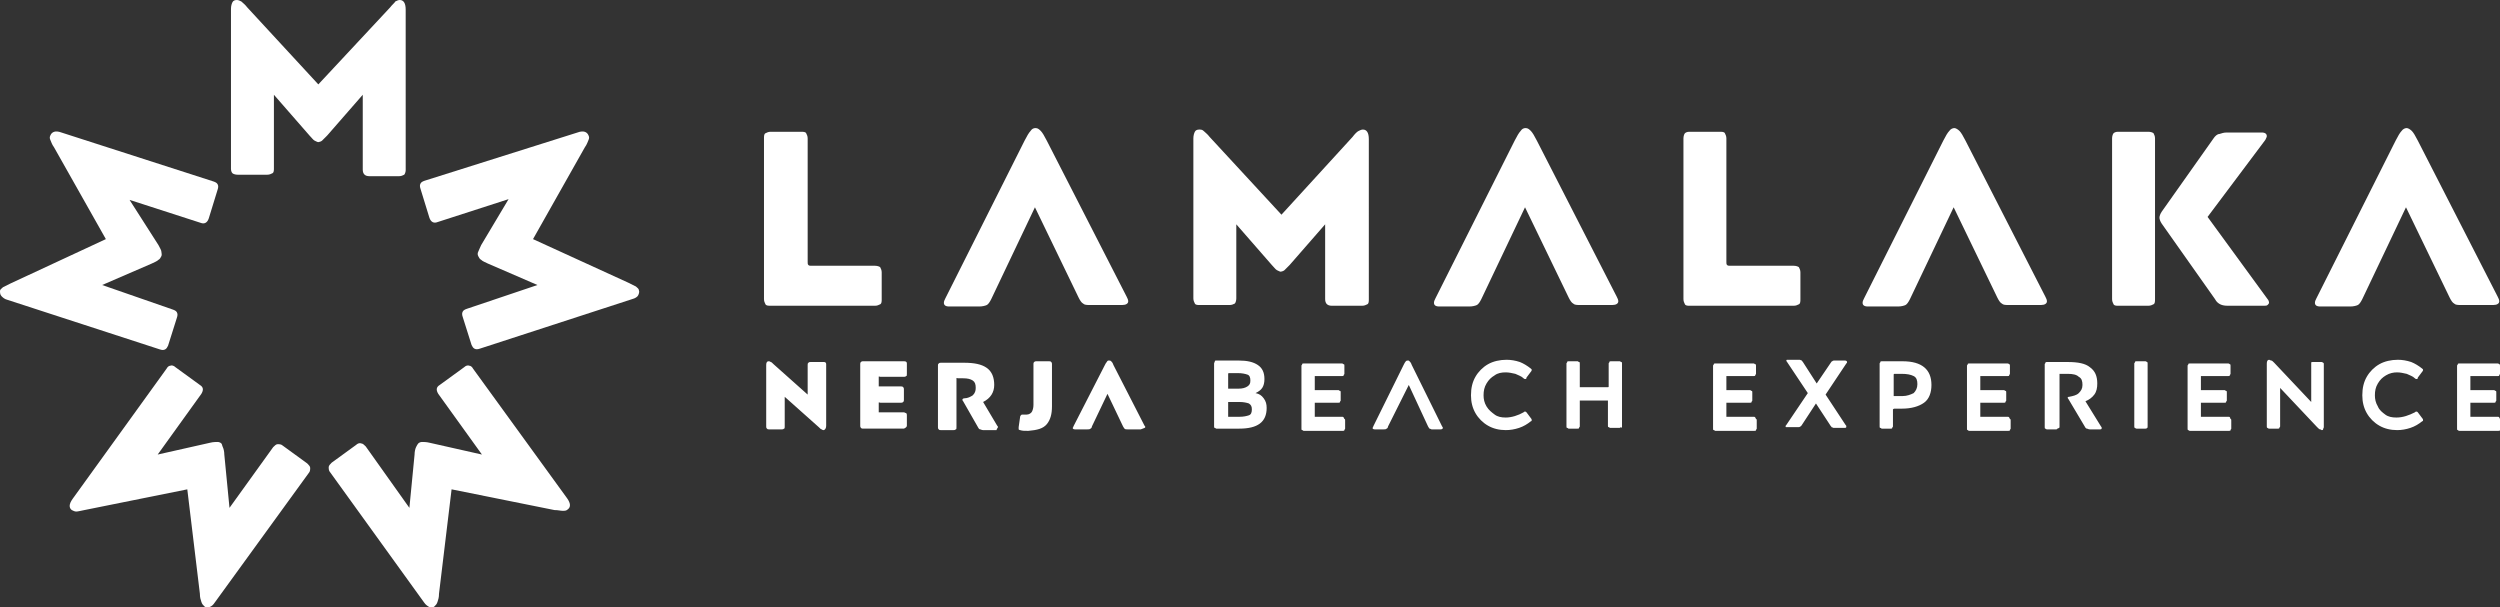
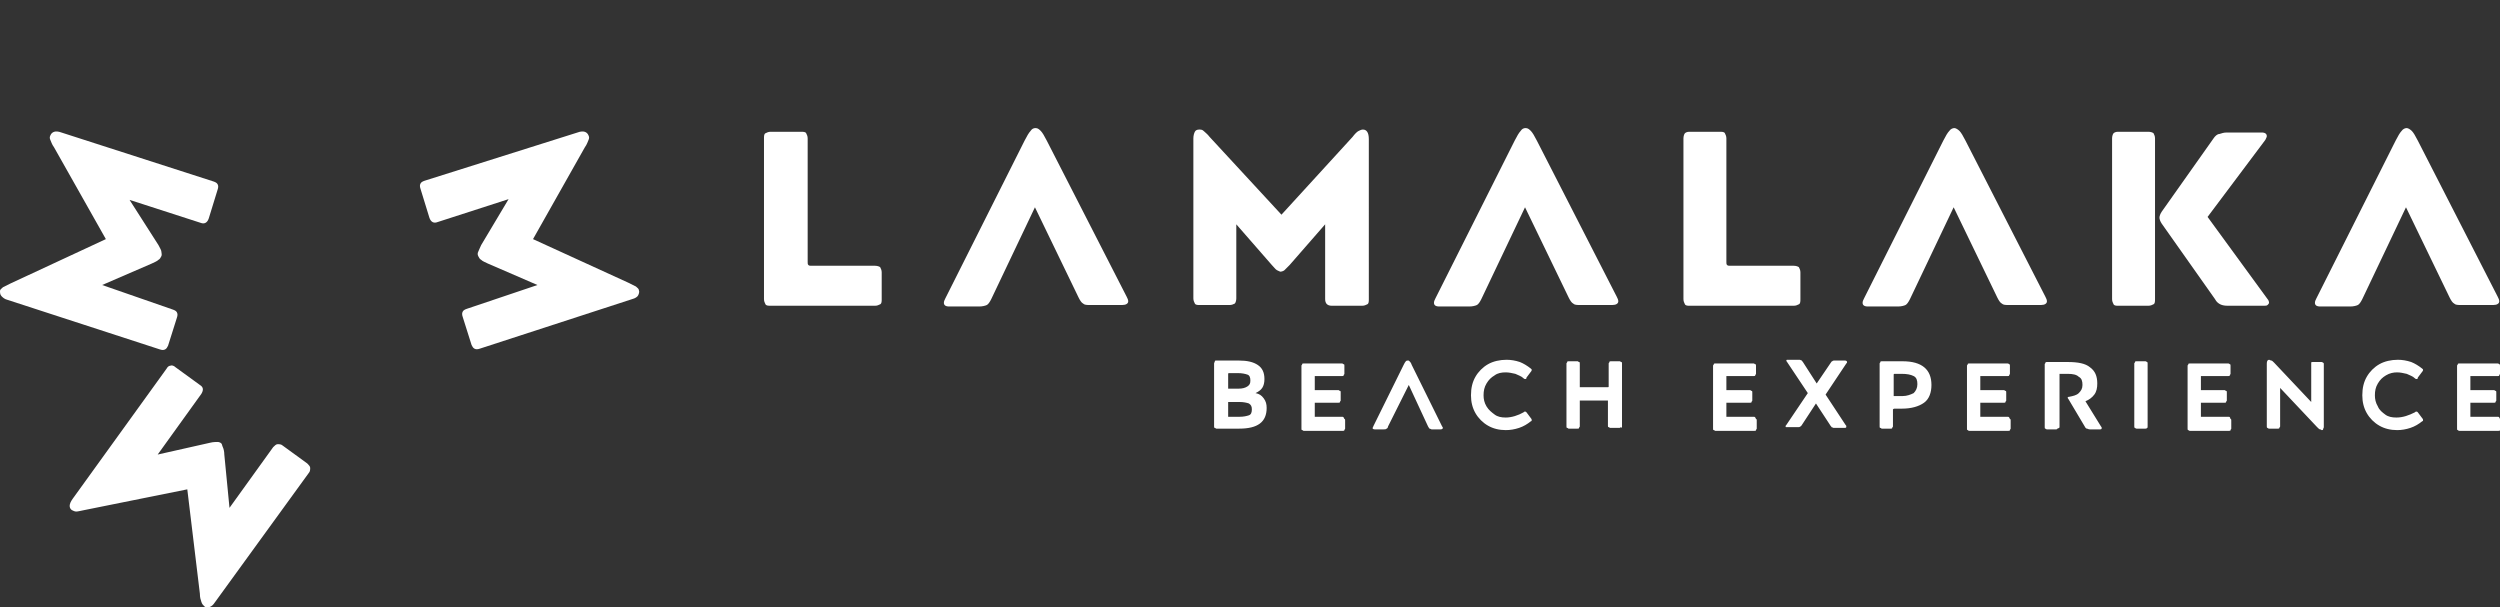
<svg xmlns="http://www.w3.org/2000/svg" id="Capa_1" x="0px" y="0px" viewBox="0 0 337.7 82" style="enable-background:new 0 0 337.7 82;" xml:space="preserve">
  <rect x="0" y="0" width="337.7" height="82" fill="#333333" stroke="none" />
  <style type="text/css">	.st0{fill:#FFFFFF;}</style>
  <g>
-     <path class="st0" d="M37,12.8l4.8,5.5c0.3,0.3,0.5,0.6,0.7,0.7s0.4,0.2,0.5,0.2s0.4-0.1,0.5-0.2s0.4-0.4,0.7-0.7l4.8-5.5v10.1  c0,0.6,0.3,0.9,0.9,0.9h4c0.3,0,0.5-0.1,0.7-0.2c0.1-0.1,0.2-0.4,0.2-0.6V1.3c0-0.9-0.3-1.3-0.8-1.3c-0.2,0-0.4,0.1-0.6,0.2  C53.3,0.4,53,0.6,52.7,1L43,11.4L33.4,1c-0.3-0.4-0.6-0.6-0.8-0.8C32.4,0.1,32.2,0,32,0c-0.3,0-0.5,0.1-0.6,0.3  c-0.1,0.2-0.2,0.5-0.2,0.9v21.6c0,0.3,0.1,0.5,0.2,0.6c0.1,0.1,0.4,0.2,0.7,0.2h4c0.3,0,0.5-0.1,0.7-0.2s0.2-0.4,0.2-0.7L37,12.8  L37,12.8z" />
    <path class="st0" d="M13.8,38.5l6.7-2.9c0.4-0.2,0.7-0.3,0.9-0.5c0.2-0.1,0.3-0.3,0.4-0.5c0.1-0.2,0-0.4,0-0.6s-0.2-0.5-0.4-0.9  L17.5,27l9.6,3.1c0.5,0.2,0.9,0,1.1-0.6l1.2-3.9c0.1-0.3,0.1-0.5,0-0.7s-0.3-0.3-0.6-0.4L8.3,17.9c-0.8-0.3-1.3-0.1-1.5,0.4  c-0.1,0.2-0.1,0.4,0,0.6c0.1,0.2,0.2,0.6,0.5,1l7,12.4l-12.9,6c-0.4,0.2-0.8,0.4-1,0.5c-0.2,0.2-0.4,0.3-0.4,0.5  C0,39.5,0,39.8,0.2,40s0.4,0.4,0.8,0.5l20.6,6.7c0.3,0.1,0.5,0.1,0.7,0c0.2-0.1,0.3-0.3,0.4-0.5l1.2-3.8c0.1-0.3,0.1-0.5,0-0.7  c-0.1-0.2-0.3-0.3-0.6-0.4L13.8,38.5z" />
    <path class="st0" d="M72.6,38.5l-6.7-2.9c-0.4-0.2-0.7-0.3-0.9-0.5c-0.2-0.1-0.3-0.3-0.4-0.5c-0.1-0.2-0.1-0.4,0-0.6  c0.1-0.2,0.2-0.5,0.4-0.9l3.7-6.2l-9.6,3.1c-0.5,0.2-0.9,0-1.1-0.6l-1.2-3.9c-0.1-0.3-0.1-0.5,0-0.7s0.3-0.3,0.6-0.4L78,17.9  c0.8-0.3,1.3-0.1,1.5,0.4c0.1,0.2,0.1,0.4,0,0.6c-0.1,0.2-0.2,0.6-0.5,1l-7,12.4l12.9,5.9c0.4,0.2,0.8,0.4,1,0.5  c0.2,0.2,0.4,0.3,0.4,0.5c0.1,0.2,0,0.5-0.1,0.7s-0.4,0.4-0.8,0.5l-20.6,6.7c-0.3,0.1-0.5,0.1-0.7,0c-0.2-0.1-0.3-0.3-0.4-0.5  l-1.2-3.8c-0.1-0.3-0.1-0.5,0-0.7c0.1-0.2,0.3-0.3,0.6-0.4L72.6,38.5z" />
    <path class="st0" d="M31,68.6l-0.7-7.2c0-0.4-0.1-0.8-0.2-1S30,60,29.9,59.9c-0.1-0.1-0.3-0.2-0.5-0.2s-0.6,0-1,0.1l-7.1,1.6  l5.9-8.2c0.3-0.5,0.3-0.9-0.2-1.2l-3.3-2.4c-0.2-0.2-0.5-0.3-0.7-0.2c-0.2,0-0.4,0.2-0.5,0.4L9.8,67.4c-0.5,0.7-0.5,1.2-0.1,1.5  c0.2,0.1,0.4,0.2,0.6,0.2c0.2,0,0.6-0.1,1.1-0.2l13.9-2.8L27,80.2c0,0.5,0.1,0.8,0.2,1.1c0.1,0.3,0.2,0.4,0.4,0.6  c0.2,0.2,0.4,0.2,0.7,0.1s0.5-0.3,0.7-0.6l12.7-17.5c0.2-0.2,0.2-0.5,0.2-0.7c0-0.2-0.2-0.4-0.4-0.6l-3.3-2.4  C38,60,37.7,60,37.5,60c-0.2,0-0.4,0.2-0.6,0.4L31,68.6z" />
-     <path class="st0" d="M55.3,68.6l0.7-7.2c0-0.4,0.1-0.8,0.2-1c0.1-0.2,0.2-0.4,0.3-0.5c0.1-0.1,0.3-0.2,0.5-0.2c0.2,0,0.6,0,1,0.1  l7.1,1.6l-5.9-8.2c-0.3-0.5-0.3-0.9,0.2-1.2l3.3-2.4c0.2-0.2,0.5-0.3,0.7-0.2c0.2,0,0.4,0.2,0.5,0.4l12.7,17.5  c0.5,0.7,0.5,1.2,0.1,1.5C76.5,69,76.3,69,76,69s-0.6-0.1-1.1-0.1L61,66.1l-1.7,14.1c0,0.5-0.1,0.8-0.2,1.1  c-0.1,0.3-0.2,0.4-0.4,0.6c-0.2,0.2-0.4,0.2-0.7,0.1c-0.2-0.1-0.5-0.3-0.7-0.6L44.6,63.8c-0.2-0.2-0.2-0.5-0.2-0.7  c0-0.2,0.2-0.4,0.4-0.6l3.3-2.4c0.2-0.2,0.5-0.3,0.7-0.2c0.2,0,0.4,0.2,0.6,0.4L55.3,68.6z" />
    <path class="st0" d="M325,28l5.9,12.2c0.2,0.4,0.4,0.7,0.6,0.8c0.2,0.2,0.5,0.2,1,0.2h4.3c0.5,0,0.8-0.2,0.8-0.5  c0-0.2-0.1-0.4-0.2-0.6L326.6,19c-0.3-0.6-0.6-1.1-0.8-1.3c-0.2-0.2-0.5-0.4-0.7-0.4s-0.5,0.1-0.7,0.4c-0.2,0.2-0.5,0.7-0.8,1.3  l-10.7,21.3c-0.1,0.2-0.2,0.4-0.2,0.6c0,0.3,0.2,0.5,0.7,0.5h4.1c0.4,0,0.8-0.1,1-0.2s0.4-0.4,0.6-0.8L325,28z M299,18.7l-7,9.9  c-0.2,0.3-0.3,0.6-0.3,0.8c0,0.2,0.1,0.5,0.3,0.8l7.2,10.2c0.2,0.4,0.5,0.6,0.7,0.7s0.5,0.2,1,0.2h4.9c0.2,0,0.4,0,0.5-0.1  s0.2-0.2,0.2-0.3c0-0.2-0.1-0.4-0.2-0.5l-8.1-11.1l7.8-10.4c0.1-0.2,0.2-0.4,0.2-0.5c0-0.3-0.2-0.5-0.7-0.5h-4.7  c-0.4,0-0.7,0.1-1,0.2C299.5,18.1,299.2,18.4,299,18.7 M291.1,40.4V18.7c0-0.3-0.1-0.5-0.2-0.7c-0.1-0.1-0.4-0.2-0.7-0.2h-4.1  c-0.3,0-0.5,0.1-0.6,0.2c-0.1,0.1-0.2,0.4-0.2,0.7v21.7c0,0.3,0.1,0.5,0.2,0.7c0.1,0.2,0.4,0.2,0.6,0.2h4.1c0.3,0,0.5-0.1,0.7-0.2  S291.1,40.7,291.1,40.4 M263.9,28l5.9,12.2c0.2,0.4,0.4,0.7,0.6,0.8c0.2,0.2,0.5,0.2,1,0.2h4.3c0.5,0,0.8-0.2,0.8-0.5  c0-0.2-0.1-0.4-0.2-0.6L265.5,19c-0.3-0.6-0.6-1.1-0.8-1.3c-0.2-0.2-0.5-0.4-0.7-0.4s-0.5,0.1-0.7,0.4c-0.2,0.2-0.5,0.7-0.8,1.3  l-10.7,21.3c-0.1,0.2-0.2,0.4-0.2,0.6c0,0.3,0.2,0.5,0.7,0.5h4.1c0.4,0,0.8-0.1,1-0.2s0.4-0.4,0.6-0.8L263.9,28z M233.2,35.4V18.7  c0-0.3-0.1-0.5-0.2-0.7s-0.4-0.2-0.7-0.2h-4.1c-0.3,0-0.5,0.1-0.6,0.2c-0.1,0.1-0.2,0.4-0.2,0.7v21.7c0,0.3,0.1,0.5,0.2,0.7  c0.1,0.2,0.4,0.2,0.6,0.2h14.1c0.3,0,0.5-0.1,0.7-0.2s0.2-0.4,0.2-0.7v-3.6c0-0.3-0.1-0.5-0.2-0.7c-0.1-0.1-0.4-0.2-0.7-0.2h-8.6  c-0.2,0-0.3,0-0.4-0.1C233.2,35.7,233.2,35.6,233.2,35.4 M206,28l5.9,12.2c0.2,0.4,0.4,0.7,0.6,0.8c0.2,0.2,0.5,0.2,1,0.2h4.3  c0.5,0,0.8-0.2,0.8-0.5c0-0.2-0.1-0.4-0.2-0.6L207.6,19c-0.3-0.6-0.6-1.1-0.8-1.3s-0.4-0.4-0.7-0.4s-0.5,0.1-0.7,0.4  c-0.2,0.2-0.5,0.7-0.8,1.3l-10.7,21.3c-0.1,0.2-0.2,0.4-0.2,0.6c0,0.3,0.2,0.5,0.7,0.5h4.1c0.4,0,0.8-0.1,1-0.2s0.4-0.4,0.6-0.8  L206,28z M167,30.3l4.8,5.5c0.3,0.3,0.5,0.6,0.7,0.7s0.4,0.2,0.5,0.2s0.4-0.1,0.5-0.2s0.4-0.4,0.7-0.7l4.8-5.5v10.1  c0,0.6,0.3,0.9,0.9,0.9h4.1c0.3,0,0.5-0.1,0.7-0.2s0.2-0.4,0.2-0.7V18.8c0-0.9-0.3-1.3-0.8-1.3c-0.2,0-0.4,0.1-0.6,0.2  c-0.2,0.1-0.5,0.4-0.8,0.8L173.1,29l-9.7-10.5c-0.3-0.4-0.6-0.6-0.8-0.8c-0.2-0.2-0.4-0.2-0.6-0.2c-0.3,0-0.5,0.1-0.6,0.3  c-0.1,0.2-0.2,0.5-0.2,0.9v21.6c0,0.3,0.1,0.5,0.2,0.7c0.1,0.2,0.4,0.2,0.6,0.2h4.1c0.3,0,0.5-0.1,0.7-0.2c0.1-0.1,0.2-0.4,0.2-0.7  L167,30.3L167,30.3z M139.8,28l5.9,12.2c0.2,0.4,0.4,0.7,0.6,0.8c0.2,0.2,0.5,0.2,1,0.2h4.3c0.5,0,0.8-0.2,0.8-0.5  c0-0.2-0.1-0.4-0.2-0.6L141.4,19c-0.3-0.6-0.6-1.1-0.8-1.3s-0.4-0.4-0.7-0.4s-0.5,0.1-0.7,0.4c-0.2,0.2-0.5,0.7-0.8,1.3l-10.7,21.3  c-0.1,0.2-0.2,0.4-0.2,0.6c0,0.3,0.2,0.5,0.7,0.5h4.1c0.4,0,0.8-0.1,1-0.2s0.4-0.4,0.6-0.8L139.8,28z M109.1,35.4V18.7  c0-0.3-0.1-0.5-0.2-0.7s-0.4-0.2-0.7-0.2h-4.1c-0.3,0-0.5,0.1-0.7,0.2c-0.2,0.1-0.2,0.4-0.2,0.7v21.7c0,0.3,0.1,0.5,0.2,0.7  c0.1,0.2,0.4,0.2,0.7,0.2h14.1c0.3,0,0.5-0.1,0.7-0.2s0.2-0.4,0.2-0.7v-3.6c0-0.3-0.1-0.5-0.2-0.7c-0.1-0.1-0.4-0.2-0.7-0.2h-8.6  c-0.2,0-0.3,0-0.4-0.1C109.1,35.7,109.1,35.6,109.1,35.4" />
-     <path class="st0" d="M111.6,57.5v-8.3c0-0.2-0.1-0.3-0.3-0.3h-1.8c-0.1,0-0.2,0-0.3,0.1s-0.1,0.1-0.1,0.3v4l-4.6-4.1  c-0.2-0.2-0.3-0.3-0.4-0.3c-0.1-0.1-0.2-0.1-0.3-0.1c-0.2,0-0.3,0.2-0.3,0.5v8.3c0,0.1,0,0.2,0.1,0.3c0.1,0.1,0.1,0.1,0.3,0.1h1.7  c0.1,0,0.2,0,0.3-0.1c0.1,0,0.1-0.1,0.1-0.3v-4l4.6,4.1c0.2,0.2,0.3,0.3,0.4,0.3c0.1,0.1,0.2,0.1,0.3,0.1  C111.5,58,111.6,57.8,111.6,57.5 M122.5,57.5v-1.4c0-0.1,0-0.2-0.1-0.3c-0.1,0-0.2-0.1-0.3-0.1h-3.2c-0.1,0-0.1,0-0.2,0  c0,0,0-0.1,0-0.2v-0.9c0-0.1,0-0.1,0-0.2s0.1,0,0.2,0h2.8c0.1,0,0.2,0,0.3-0.1c0.1-0.1,0.1-0.1,0.1-0.3v-1.4c0-0.1,0-0.2-0.1-0.3  c-0.1-0.1-0.1-0.1-0.3-0.1h-2.8c-0.1,0-0.1,0-0.2,0c0,0,0-0.1,0-0.2v-0.9c0-0.1,0-0.1,0-0.2s0.1,0,0.2,0h3.2c0.1,0,0.2,0,0.3-0.1  c0.1,0,0.1-0.1,0.1-0.3v-1.4c0-0.2-0.1-0.3-0.4-0.3h-5.5c-0.1,0-0.2,0-0.3,0.1s-0.1,0.1-0.1,0.3v8.3c0,0.1,0,0.2,0.1,0.3  c0.1,0.1,0.1,0.1,0.3,0.1h5.5C122.3,57.8,122.5,57.7,122.5,57.5 M134.8,57.7c0-0.1,0-0.1-0.1-0.2l-1.9-3.2c1-0.5,1.5-1.3,1.5-2.3  c0-1-0.3-1.8-1-2.3c-0.7-0.5-1.7-0.7-3.1-0.7h-3.1c-0.1,0-0.2,0-0.3,0.1s-0.1,0.1-0.1,0.3v8.3c0,0.1,0,0.2,0.1,0.3  c0.1,0.1,0.1,0.1,0.3,0.1h1.7c0.1,0,0.2,0,0.3-0.1c0.1,0,0.1-0.1,0.1-0.3v-6.4c0-0.1,0-0.1,0-0.2s0.1,0,0.2,0h0.7  c0.6,0,1,0.1,1.3,0.3s0.4,0.5,0.4,1c0,0.4-0.1,0.7-0.4,1c-0.3,0.2-0.7,0.4-1.1,0.4c-0.2,0-0.3,0.1-0.3,0.2c0,0,0,0.1,0.1,0.2l2,3.5  c0.1,0.2,0.2,0.3,0.3,0.3s0.2,0.1,0.4,0.1h1.8C134.7,57.8,134.8,57.8,134.8,57.7 M141.4,57.3c0.5-0.6,0.7-1.4,0.7-2.4v-5.7  c0-0.1,0-0.2-0.1-0.3s-0.1-0.1-0.3-0.1H140c-0.1,0-0.2,0-0.3,0.1s-0.1,0.1-0.1,0.3v5.5c0,0.4-0.1,0.7-0.2,0.9S139,56,138.7,56  c-0.1,0-0.2,0-0.3,0c-0.1,0-0.2,0-0.3,0c-0.1,0-0.1,0-0.2,0.1c0,0-0.1,0.1-0.1,0.2l-0.2,1.4c0,0.1,0,0.2,0,0.3c0,0,0.1,0.1,0.2,0.1  c0.3,0.1,0.6,0.1,1.1,0.1C140.1,58.1,140.9,57.9,141.4,57.3 M154.7,57.7c0-0.1,0-0.1-0.1-0.2l-4.2-8.2c-0.1-0.3-0.2-0.4-0.3-0.5  c-0.1-0.1-0.2-0.1-0.3-0.1s-0.2,0-0.3,0.2c-0.1,0.1-0.2,0.3-0.3,0.5l-4.2,8.2c0,0.1-0.1,0.2-0.1,0.2c0,0.1,0.1,0.2,0.3,0.2h1.7  c0.2,0,0.3,0,0.4-0.1c0.1,0,0.2-0.2,0.2-0.3l2.1-4.4l2.1,4.4c0.1,0.2,0.2,0.3,0.2,0.3c0.1,0.1,0.2,0.1,0.4,0.1h1.8  C154.6,57.8,154.7,57.8,154.7,57.7" />
    <path class="st0" d="M337.4,56.3h-3.6c-0.1,0-0.1,0-0.1,0s0-0.1,0-0.1v-1.7c0-0.1,0-0.1,0-0.1s0.1,0,0.1,0h3.1c0.1,0,0.2,0,0.2-0.1  s0.1-0.1,0.1-0.2v-1.1c0-0.1,0-0.2-0.1-0.2s-0.1-0.1-0.2-0.1h-3.1c-0.1,0-0.1,0-0.1,0s0-0.1,0-0.1v-1.7c0-0.1,0-0.1,0-0.1  s0.1,0,0.1,0h3.6c0.1,0,0.2,0,0.2-0.1s0.1-0.1,0.1-0.2v-1.1c0-0.1,0-0.2-0.1-0.2c0,0-0.1-0.1-0.2-0.1h-5.2c-0.1,0-0.2,0-0.2,0.1  s-0.1,0.1-0.1,0.2v8.5c0,0.1,0,0.2,0.1,0.2c0,0,0.1,0.1,0.2,0.1h5.3c0.1,0,0.2,0,0.2-0.1s0.1-0.1,0.1-0.2v-1.1c0-0.1,0-0.2-0.1-0.2  C337.6,56.3,337.5,56.3,337.4,56.3 M323.7,56.4c-0.6,0-1.1-0.1-1.5-0.4s-0.8-0.6-1-1.1c-0.3-0.5-0.4-1-0.4-1.5  c0-0.6,0.1-1.1,0.4-1.6c0.3-0.5,0.6-0.8,1.1-1.1c0.5-0.3,1-0.4,1.5-0.4c0.4,0,0.9,0.1,1.3,0.2c0.4,0.2,0.8,0.3,1.1,0.6  c0.1,0.1,0.2,0.1,0.2,0.1c0.1,0,0.2,0,0.2-0.2l0.6-0.8c0.1-0.1,0.1-0.2,0.1-0.2c0,0,0-0.1,0-0.1s-0.1-0.1-0.1-0.1  c-0.5-0.4-1-0.7-1.5-0.9c-0.6-0.2-1.2-0.3-1.8-0.3c-0.9,0-1.8,0.2-2.5,0.6c-0.7,0.4-1.3,1-1.7,1.7c-0.4,0.7-0.6,1.5-0.6,2.5  c0,0.9,0.2,1.7,0.6,2.4c0.4,0.7,1,1.3,1.7,1.7c0.7,0.4,1.5,0.6,2.4,0.6c0.6,0,1.2-0.1,1.8-0.3s1.1-0.5,1.6-0.9  c0.1,0,0.1-0.1,0.1-0.1s0-0.1,0-0.1c0,0,0-0.1-0.1-0.2l-0.6-0.8c-0.1-0.1-0.1-0.1-0.2-0.1c-0.1,0-0.1,0-0.2,0.1  C325.4,56.1,324.6,56.4,323.7,56.4 M312.2,49.1v5.2l-5-5.3c-0.2-0.2-0.3-0.3-0.4-0.3s-0.2-0.1-0.3-0.1c-0.2,0-0.3,0.2-0.3,0.5v8.5  c0,0.1,0,0.2,0.1,0.2c0,0,0.1,0.1,0.2,0.1h1.2c0.1,0,0.2,0,0.2-0.1s0.1-0.1,0.1-0.2v-5.2l5,5.3c0.2,0.2,0.3,0.3,0.4,0.3  s0.2,0.1,0.2,0.1c0.1,0,0.2,0,0.2-0.1c0-0.1,0.1-0.2,0.1-0.3v-8.5c0-0.1,0-0.2-0.1-0.2c0,0-0.1-0.1-0.2-0.1h-1.2  c-0.1,0-0.2,0-0.2,0.1C312.2,48.9,312.2,49,312.2,49.1 M301,56.3h-3.6c-0.1,0-0.1,0-0.1,0s0-0.1,0-0.1v-1.7c0-0.1,0-0.1,0-0.1  s0.1,0,0.1,0h3.1c0.1,0,0.2,0,0.2-0.1s0.1-0.1,0.1-0.2v-1.1c0-0.1,0-0.2-0.1-0.2s-0.1-0.1-0.2-0.1h-3.1c-0.1,0-0.1,0-0.1,0  s0-0.1,0-0.1v-1.7c0-0.1,0-0.1,0-0.1s0.1,0,0.1,0h3.6c0.1,0,0.2,0,0.2-0.1s0.1-0.1,0.1-0.2v-1.1c0-0.1,0-0.2-0.1-0.2  c0,0-0.1-0.1-0.2-0.1h-5.2c-0.1,0-0.2,0-0.2,0.1s-0.1,0.1-0.1,0.2v8.5c0,0.1,0,0.2,0.1,0.2c0,0,0.1,0.1,0.2,0.1h5.3  c0.1,0,0.2,0,0.2-0.1s0.1-0.1,0.1-0.2v-1.1c0-0.1,0-0.2-0.1-0.2C301.2,56.3,301.2,56.3,301,56.3 M290.1,57.6v-8.5  c0-0.1,0-0.2-0.1-0.2c0,0-0.1-0.1-0.2-0.1h-1.2c-0.1,0-0.2,0-0.2,0.1s-0.1,0.1-0.1,0.2v8.5c0,0.1,0,0.2,0.1,0.2  c0,0,0.1,0.1,0.2,0.1h1.2c0.1,0,0.2,0,0.2-0.1C290.1,57.8,290.1,57.8,290.1,57.6 M278.2,57.6v-7c0-0.1,0-0.1,0-0.1s0.1,0,0.1,0h1  c0.7,0,1.2,0.1,1.5,0.4c0.4,0.2,0.5,0.6,0.5,1.1c0,0.5-0.2,0.8-0.5,1.1c-0.3,0.3-0.8,0.4-1.3,0.5c-0.2,0-0.2,0.1-0.2,0.1  c0,0,0,0.1,0.1,0.2l2.2,3.7c0.1,0.2,0.2,0.3,0.3,0.3c0.1,0,0.2,0.1,0.4,0.1h1.3c0.2,0,0.3,0,0.3-0.2c0,0,0-0.1-0.1-0.2l-2.1-3.4  c0.5-0.2,0.9-0.5,1.2-0.9s0.4-0.9,0.4-1.5c0-1-0.3-1.7-1-2.2c-0.6-0.5-1.6-0.7-3-0.7h-2.8c-0.1,0-0.2,0-0.2,0.1s-0.1,0.1-0.1,0.2  v8.5c0,0.1,0,0.2,0.1,0.2c0,0,0.1,0.1,0.2,0.1h1.2c0.1,0,0.2,0,0.2-0.1C278.2,57.8,278.2,57.8,278.2,57.6 M271.2,56.3h-3.6  c-0.1,0-0.1,0-0.1,0c0,0,0-0.1,0-0.1v-1.7c0-0.1,0-0.1,0-0.1s0.1,0,0.1,0h3.1c0.1,0,0.2,0,0.2-0.1s0.1-0.1,0.1-0.2v-1.1  c0-0.1,0-0.2-0.1-0.2s-0.1-0.1-0.2-0.1h-3.1c-0.1,0-0.1,0-0.1,0c0,0,0-0.1,0-0.1v-1.7c0-0.1,0-0.1,0-0.1c0,0,0.1,0,0.1,0h3.6  c0.1,0,0.2,0,0.2-0.1s0.1-0.1,0.1-0.2v-1.1c0-0.1,0-0.2-0.1-0.2c0,0-0.1-0.1-0.2-0.1h-5.2c-0.1,0-0.2,0-0.2,0.1s-0.1,0.1-0.1,0.2  v8.5c0,0.1,0,0.2,0.1,0.2c0,0,0.1,0.1,0.2,0.1h5.3c0.1,0,0.2,0,0.2-0.1s0.1-0.1,0.1-0.2v-1.1c0-0.1,0-0.2-0.1-0.2  C271.4,56.3,271.3,56.3,271.2,56.3 M255.9,50.5h1c0.7,0,1.2,0.1,1.6,0.3s0.5,0.6,0.5,1.1c0,0.5-0.2,0.9-0.5,1.2  c-0.4,0.2-0.9,0.4-1.5,0.4h-1.1c-0.1,0-0.1,0-0.1,0s0-0.1,0-0.1v-2.7c0-0.1,0-0.1,0-0.1S255.8,50.5,255.9,50.5 M255.9,55.2h1  c1.3,0,2.3-0.3,3-0.8s1-1.4,1-2.4c0-2.1-1.3-3.2-3.9-3.2h-2.8c-0.1,0-0.2,0-0.2,0.1s-0.1,0.1-0.1,0.2v8.5c0,0.1,0,0.2,0.1,0.2  c0.1,0,0.1,0.1,0.2,0.1h1.2c0.1,0,0.2,0,0.2-0.1s0.1-0.1,0.1-0.2v-2.2c0-0.1,0-0.1,0-0.1S255.8,55.2,255.9,55.2 M246.6,53.3  l2.8-4.2c0.1-0.1,0.1-0.1,0.1-0.2c0-0.1-0.1-0.2-0.3-0.2h-1.4c-0.1,0-0.2,0-0.3,0.1c-0.1,0-0.1,0.1-0.2,0.2l-1.9,2.8l-1.8-2.8  c-0.1-0.2-0.2-0.2-0.2-0.3c-0.1,0-0.2-0.1-0.3-0.1h-1.5c-0.1,0-0.1,0-0.2,0s-0.1,0.1-0.1,0.1s0,0.1,0.1,0.2l2.8,4.2l-2.9,4.3  c-0.1,0.1-0.1,0.1-0.1,0.2s0,0.1,0.1,0.1s0.1,0,0.2,0h1.4c0.1,0,0.2,0,0.3-0.1c0.1,0,0.1-0.1,0.2-0.2l1.9-2.9l1.9,2.9  c0.1,0.2,0.2,0.2,0.2,0.3c0.1,0,0.2,0.1,0.3,0.1h1.5c0.2,0,0.2-0.1,0.2-0.2c0-0.1,0-0.1-0.1-0.2L246.6,53.3z M236.9,56.3h-3.6  c-0.1,0-0.1,0-0.1,0s0-0.1,0-0.1v-1.7c0-0.1,0-0.1,0-0.1s0.1,0,0.1,0h3.1c0.1,0,0.2,0,0.2-0.1s0.1-0.1,0.1-0.2v-1.1  c0-0.1,0-0.2-0.1-0.2s-0.1-0.1-0.2-0.1h-3.1c-0.1,0-0.1,0-0.1,0s0-0.1,0-0.1v-1.7c0-0.1,0-0.1,0-0.1s0.1,0,0.1,0h3.6  c0.1,0,0.2,0,0.2-0.1s0.1-0.1,0.1-0.2v-1.1c0-0.1,0-0.2-0.1-0.2c-0.1,0-0.1-0.1-0.2-0.1h-5.2c-0.1,0-0.2,0-0.2,0.1  s-0.1,0.1-0.1,0.2v8.5c0,0.1,0,0.2,0.1,0.2c0.1,0,0.1,0.1,0.2,0.1h5.3c0.1,0,0.2,0,0.2-0.1s0.1-0.1,0.1-0.2v-1.1  c0-0.1,0-0.2-0.1-0.2C237.1,56.3,237,56.3,236.9,56.3 M219.1,57.6v-8.5c0-0.1,0-0.2-0.1-0.2c-0.1,0-0.1-0.1-0.2-0.1h-1.2  c-0.1,0-0.2,0-0.2,0.1s-0.1,0.1-0.1,0.2v3.1c0,0.1,0,0.1-0.1,0.1c0,0-0.1,0-0.1,0h-3.6c-0.1,0-0.1,0-0.1,0s0-0.1,0-0.1v-3.1  c0-0.1,0-0.2-0.1-0.2s-0.1-0.1-0.2-0.1h-1.2c-0.1,0-0.2,0-0.2,0.1s-0.1,0.1-0.1,0.2v8.5c0,0.1,0,0.2,0.1,0.2c0.1,0,0.1,0.1,0.2,0.1  h1.2c0.1,0,0.2,0,0.2-0.1s0.1-0.1,0.1-0.2v-3.4c0-0.1,0-0.1,0-0.1s0.1,0,0.1,0h3.6c0.1,0,0.1,0,0.1,0c0,0,0,0.1,0,0.1v3.3  c0,0.1,0,0.2,0.1,0.2c0.1,0,0.1,0.1,0.2,0.1h1.2c0.1,0,0.2,0,0.2-0.1C219.1,57.8,219.1,57.8,219.1,57.6 M203.4,56.4  c-0.6,0-1.1-0.1-1.5-0.4c-0.4-0.3-0.8-0.6-1.1-1.1c-0.3-0.5-0.4-1-0.4-1.5c0-0.6,0.1-1.1,0.4-1.6c0.3-0.5,0.6-0.8,1.1-1.1  c0.4-0.3,0.9-0.4,1.5-0.4c0.4,0,0.9,0.1,1.3,0.2c0.4,0.2,0.8,0.3,1.1,0.6c0.1,0.1,0.2,0.1,0.2,0.1c0.1,0,0.2,0,0.2-0.2l0.6-0.8  c0.1-0.1,0.1-0.2,0.1-0.2c0,0,0-0.1,0-0.1s-0.1-0.1-0.1-0.1c-0.5-0.4-1-0.7-1.5-0.9c-0.6-0.2-1.2-0.3-1.8-0.3  c-0.9,0-1.8,0.2-2.5,0.6c-0.7,0.4-1.3,1-1.7,1.7c-0.4,0.7-0.6,1.5-0.6,2.5c0,0.9,0.2,1.7,0.6,2.4c0.4,0.7,1,1.3,1.7,1.7  c0.7,0.4,1.5,0.6,2.4,0.6c0.6,0,1.2-0.1,1.8-0.3s1.1-0.5,1.6-0.9c0.1,0,0.1-0.1,0.1-0.1s0-0.1,0-0.1c0,0,0-0.1-0.1-0.2l-0.6-0.8  c-0.1-0.1-0.1-0.1-0.2-0.1s-0.1,0-0.2,0.1C205.1,56.1,204.2,56.4,203.4,56.4 M190.3,52l2.6,5.6c0.1,0.2,0.2,0.3,0.2,0.3  c0.1,0,0.2,0.1,0.3,0.1h1.2c0.2,0,0.3-0.1,0.3-0.2c0,0,0-0.1-0.1-0.2l-4.1-8.3c-0.1-0.3-0.2-0.4-0.3-0.5c-0.1-0.1-0.1-0.1-0.2-0.1  s-0.2,0-0.3,0.1s-0.2,0.3-0.3,0.5l-4.1,8.3c0,0.1-0.1,0.2-0.1,0.2c0,0.1,0.1,0.2,0.3,0.2h1.2c0.2,0,0.3,0,0.4-0.1  c0.1,0,0.2-0.2,0.2-0.3L190.3,52z M181.3,56.3h-3.6c-0.1,0-0.1,0-0.1,0c0,0,0-0.1,0-0.1v-1.7c0-0.1,0-0.1,0-0.1s0.1,0,0.1,0h3.1  c0.1,0,0.2,0,0.2-0.1s0.1-0.1,0.1-0.2v-1.1c0-0.1,0-0.2-0.1-0.2s-0.1-0.1-0.2-0.1h-3.1c-0.1,0-0.1,0-0.1,0c0,0,0-0.1,0-0.1v-1.7  c0-0.1,0-0.1,0-0.1c0,0,0.1,0,0.1,0h3.6c0.1,0,0.2,0,0.2-0.1s0.1-0.1,0.1-0.2v-1.1c0-0.1,0-0.2-0.1-0.2c-0.1,0-0.1-0.1-0.2-0.1  h-5.2c-0.1,0-0.2,0-0.2,0.1s-0.1,0.1-0.1,0.2v8.5c0,0.1,0,0.2,0.1,0.2c0.1,0,0.1,0.1,0.2,0.1h5.3c0.1,0,0.2,0,0.2-0.1  s0.1-0.1,0.1-0.2v-1.1c0-0.1,0-0.2-0.1-0.2C181.5,56.3,181.4,56.3,181.3,56.3 M167.4,56.3H166c-0.1,0-0.1,0-0.1,0c0,0,0-0.1,0-0.1  v-1.8c0-0.1,0-0.1,0-0.1c0,0,0.1,0,0.1,0h1.4c0.6,0,1,0.1,1.3,0.2c0.3,0.2,0.4,0.4,0.4,0.8c0,0.4-0.1,0.7-0.4,0.8  C168.4,56.2,168,56.3,167.4,56.3 M166,50.4h1.2c0.6,0,1,0.1,1.3,0.2s0.4,0.4,0.4,0.8s-0.1,0.6-0.4,0.8c-0.3,0.2-0.7,0.3-1.2,0.3  H166c-0.1,0-0.1,0-0.1,0s0-0.1,0-0.1v-1.8c0-0.1,0-0.1,0-0.1S165.9,50.4,166,50.4 M164,49.1v8.5c0,0.1,0,0.2,0.1,0.2  c0.1,0,0.1,0.1,0.2,0.1h3.1c2.5,0,3.7-0.9,3.7-2.8c0-0.5-0.1-0.9-0.4-1.3s-0.6-0.6-1.1-0.7c0.4-0.2,0.7-0.4,0.9-0.7  s0.3-0.7,0.3-1.2c0-0.9-0.3-1.5-0.9-1.9c-0.6-0.4-1.4-0.6-2.6-0.6h-3c-0.1,0-0.2,0-0.2,0.1S164,49,164,49.1" />
  </g>
</svg>